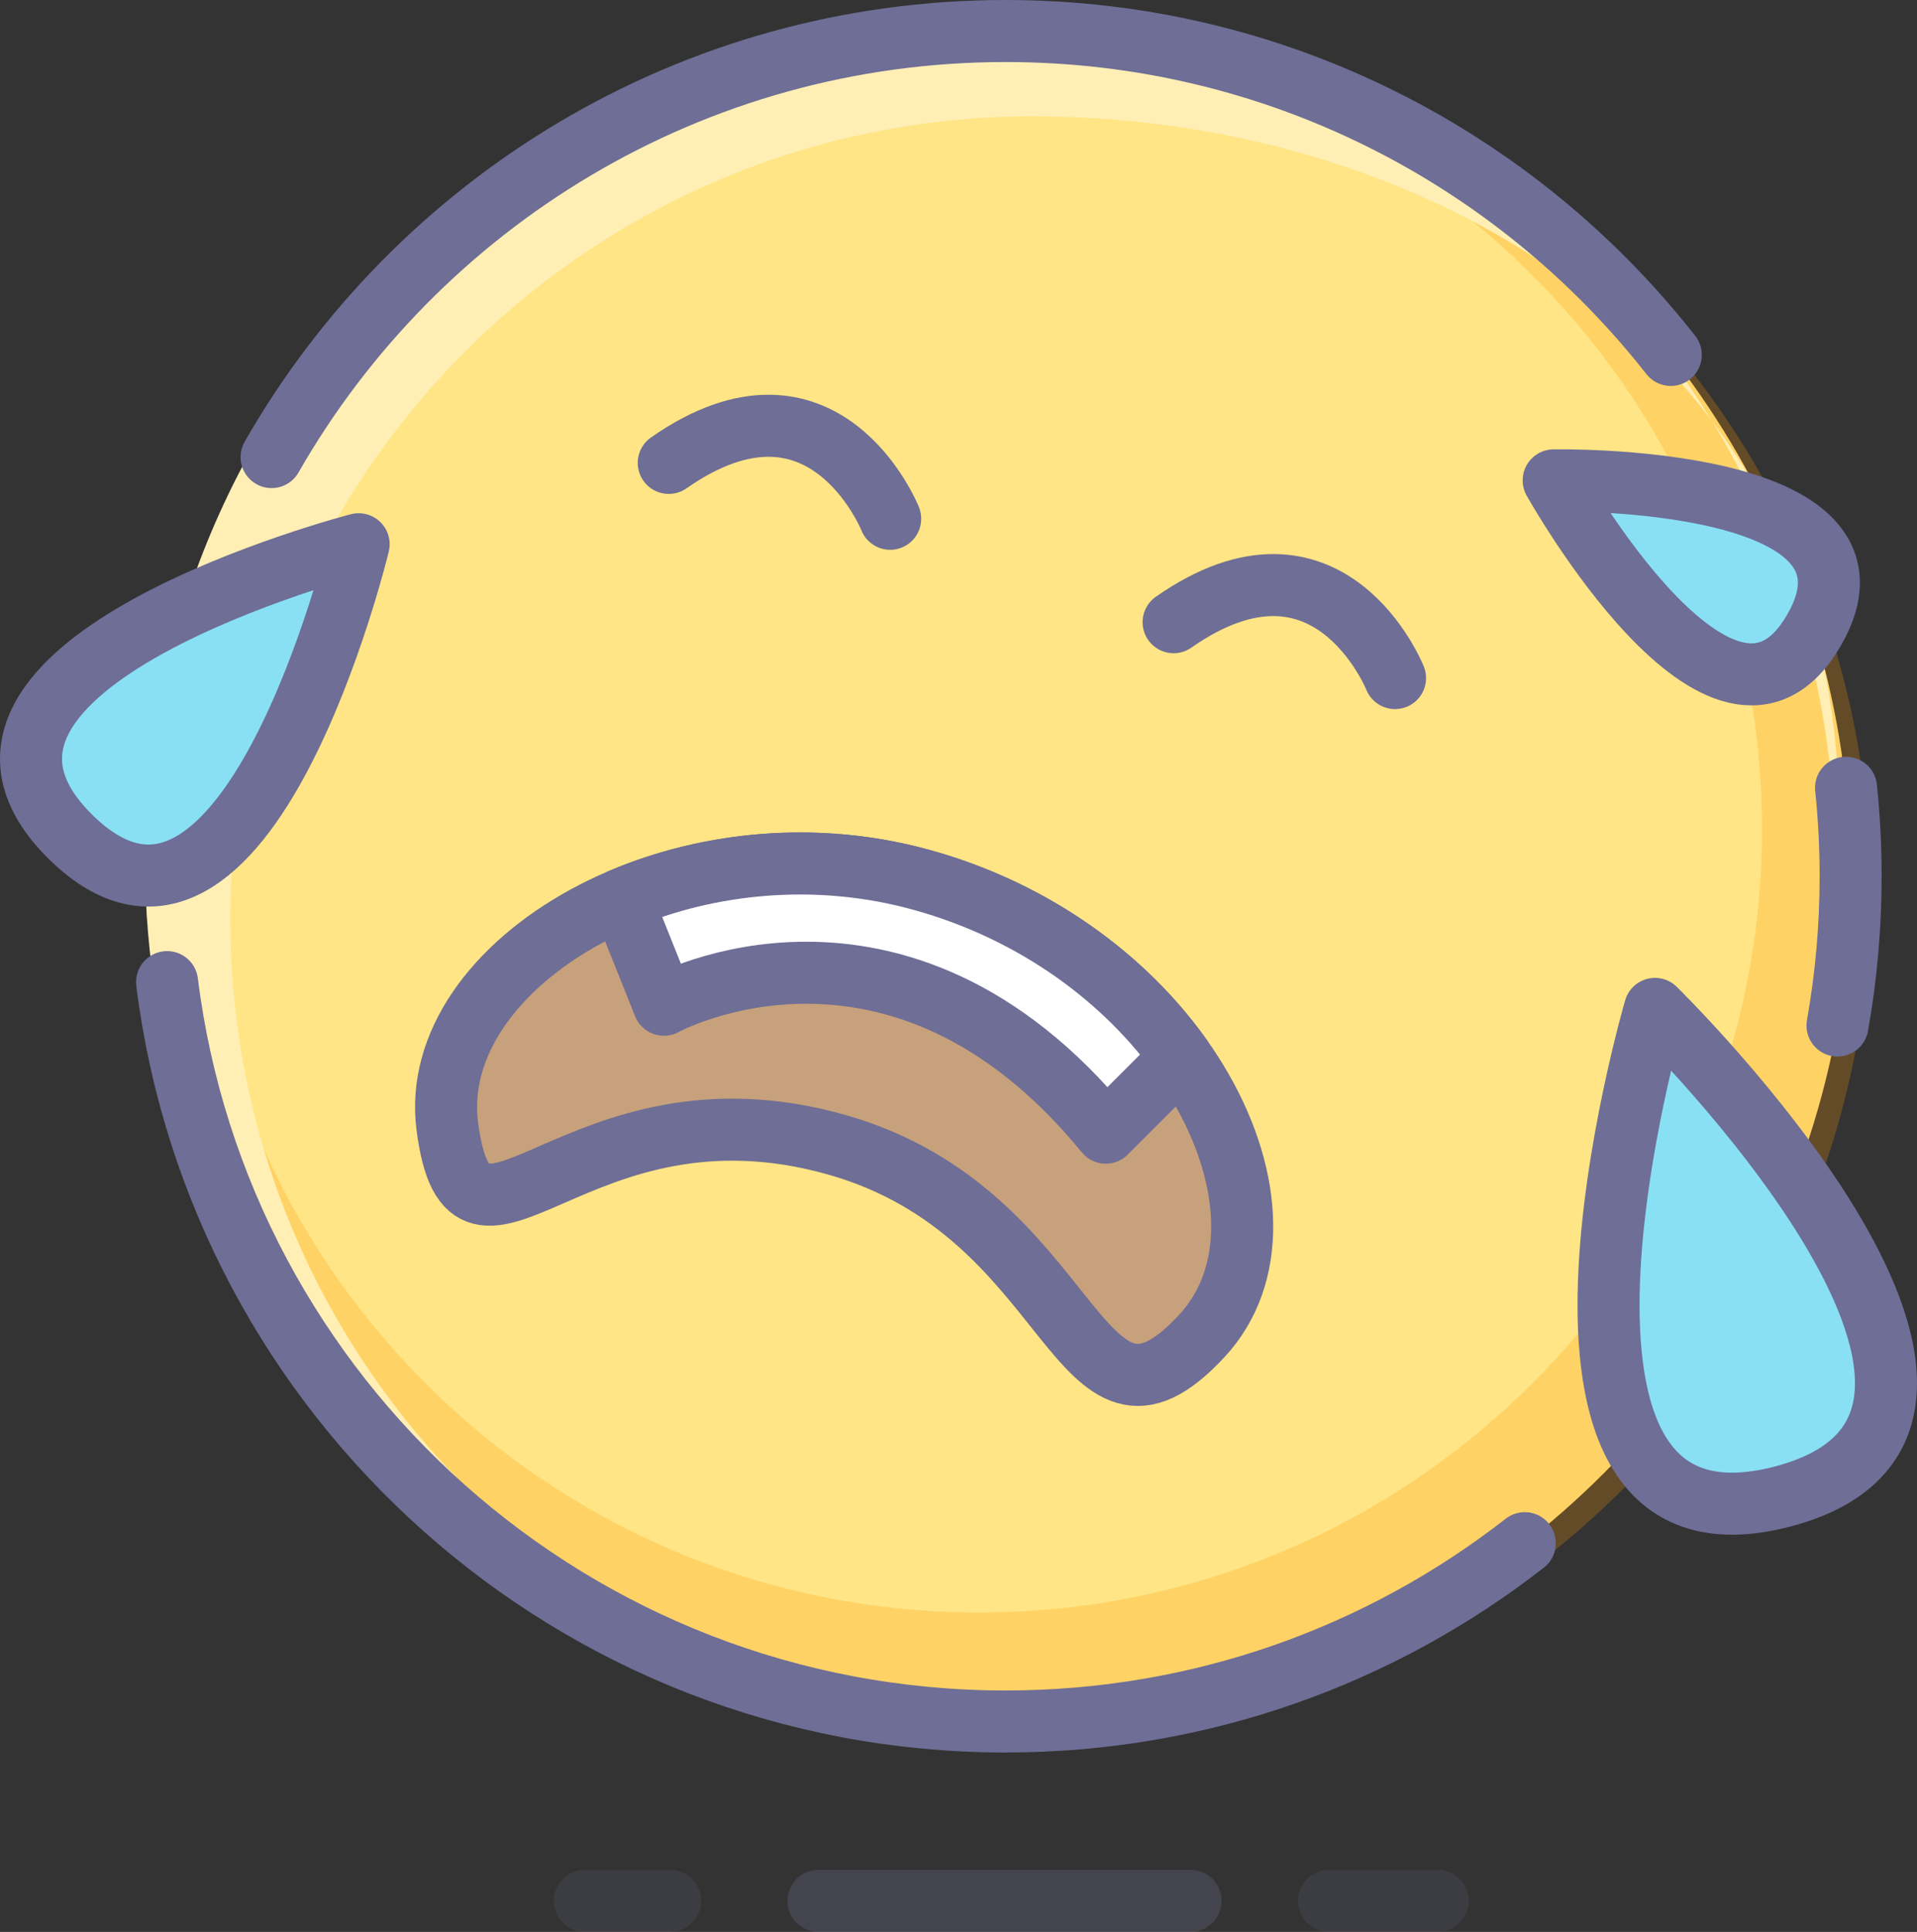
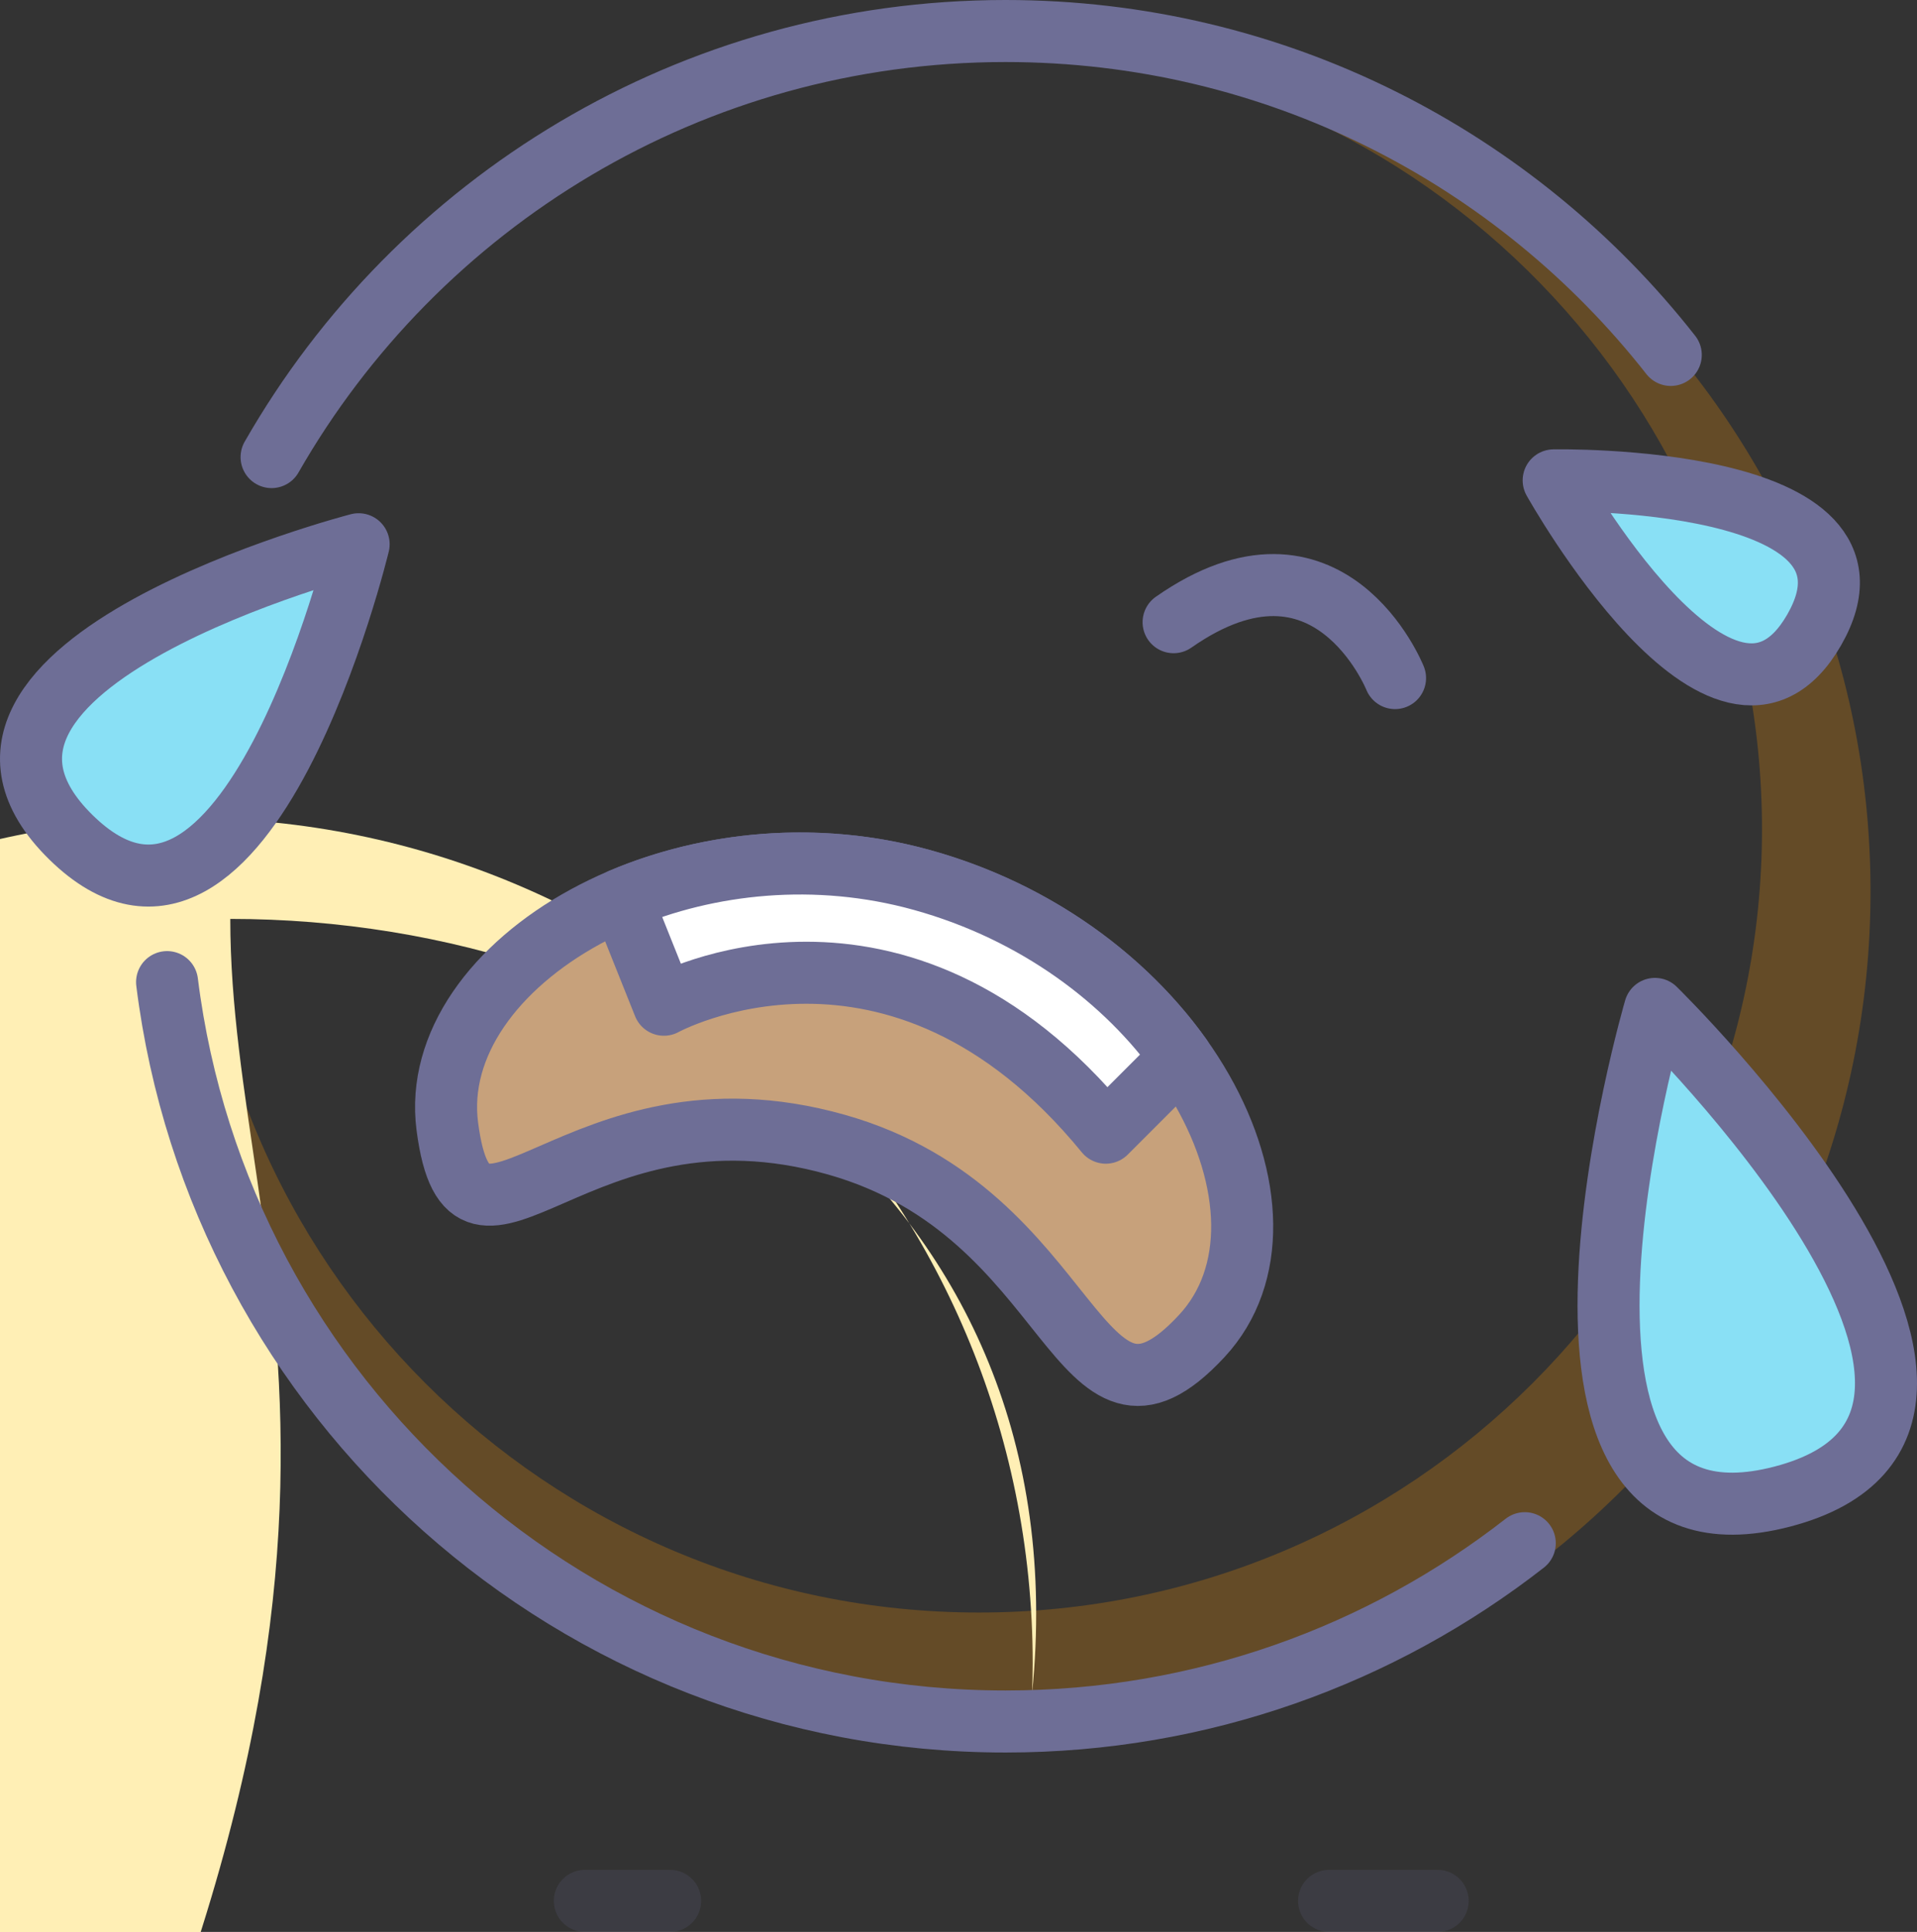
<svg xmlns="http://www.w3.org/2000/svg" enable-background="new 0 0 247.266 249.135" height="249.135" id="Layer_1" overflow="visible" version="1.1" viewBox="0 0 247.266 249.135" width="247.266" xml:space="preserve">
  <rect x="0" y="0" width="247.266" height="249.135" fill="#333333" stroke="none" />
-   <circle cx="129.704" cy="113" fill="#FFE585" r="109" />
  <path d="M132.272,5.947c-1.025,0-2.049,0.017-3.067,0.045  c54.425,1.551,98.067,46.155,98.067,100.955c0,55.781-45.219,101-101,101c-55.78,0-101-45.219-101-101  c0-8.786,1.124-17.309,3.232-25.436c-3.394,10.536-5.232,21.771-5.232,33.436c0,60.199,48.802,109,109,109  c60.199,0,109-48.801,109-109S192.471,5.947,132.272,5.947z" enable-background="new    " fill="#FF9900" opacity="0.24" />
-   <line enable-background="new    " fill="none" opacity="0.29" stroke="#6E6E96" stroke-linecap="round" stroke-linejoin="round" stroke-width="8" x1="105.57" x2="153.57" y1="245.135" y2="245.135" />
  <line enable-background="new    " fill="none" opacity="0.17" stroke="#6E6E96" stroke-linecap="round" stroke-linejoin="round" stroke-width="8" x1="171.436" x2="185.436" y1="245.135" y2="245.135" />
  <line enable-background="new    " fill="none" opacity="0.17" stroke="#6E6E96" stroke-linecap="round" stroke-linejoin="round" stroke-width="8" x1="86.436" x2="75.436" y1="245.135" y2="245.135" />
-   <path d="M29.704,118.5c0-57.162,46.338-103.5,103.5-103.5c55.922,0,109.845,35.984,103.427,99.797  c0.044-1.261,0.073-2.525,0.073-3.797c0-60.198-48.802-109-109-109c-60.199,0-109,48.802-109,109  c0,50.111,33.817,92.318,79.876,105.06C58.447,201.814,29.704,163.518,29.704,118.5z" fill="#FFEFB5" />
+   <path d="M29.704,118.5c55.922,0,109.845,35.984,103.427,99.797  c0.044-1.261,0.073-2.525,0.073-3.797c0-60.198-48.802-109-109-109c-60.199,0-109,48.802-109,109  c0,50.111,33.817,92.318,79.876,105.06C58.447,201.814,29.704,163.518,29.704,118.5z" fill="#FFEFB5" />
  <path d="M196.674,199.005  C178.196,213.415,154.953,222,129.704,222c-55.576,0-101.438-41.593-108.154-95.35" fill="none" stroke="#6E6E96" stroke-linecap="round" stroke-width="8" />
-   <path d="M238.115,101.591c0.39,3.75,0.59,7.556,0.59,11.409  c0,6.567-0.581,12.999-1.694,19.246" fill="none" stroke="#6E6E96" stroke-linecap="round" stroke-width="8" />
  <path d="M35.031,58.944C53.813,26.119,89.175,4,129.704,4  c34.832,0,65.848,16.338,85.802,41.77" fill="none" stroke="#6E6E96" stroke-linecap="round" stroke-width="8" />
  <path d="M46.259,70.184  c0,0-59.793,15.493-37.13,37.771C31.791,130.232,46.259,70.184,46.259,70.184z" fill="#89E0F5" stroke="#6E6E96" stroke-linecap="round" stroke-linejoin="round" stroke-width="8" />
  <path d="M213.468,130.105  c0,0,54.169,53.026,16.436,62.888C192.171,202.854,213.468,130.105,213.468,130.105z" fill="#89E0F5" stroke="#6E6E96" stroke-linecap="round" stroke-linejoin="round" stroke-width="8" />
  <path d="M155.014,172.286  c-16.289,17.543-15.829-15.817-47.115-24.67c-33.766-9.555-47.22,20.533-50.201-2.363c-2.745-21.084,29.923-40.467,61.237-31.769  C152.658,122.852,169.481,156.705,155.014,172.286z" fill="#C7A17B" stroke="#6E6E96" stroke-linecap="round" stroke-linejoin="round" stroke-width="8" />
  <path d="M179.941,87.443  c0,0-8.497-21.223-28.563-7.206" fill="none" stroke="#6E6E96" stroke-linecap="round" stroke-linejoin="round" stroke-width="8" />
-   <path d="M114.822,66.9  c0,0-8.496-21.223-28.563-7.206" fill="none" stroke="#6E6E96" stroke-linecap="round" stroke-linejoin="round" stroke-width="8" />
  <path d="M85.633,129.567  c0,0,30-16.5,57,16.5l9.717-9.717c-7.074-9.928-18.615-18.755-33.414-22.866c-13.679-3.799-27.614-2.24-38.745,2.478L85.633,129.567  z" fill="#FFFFFF" stroke="#6E6E96" stroke-linecap="round" stroke-linejoin="round" stroke-width="8" />
  <path d="M200.402,61.948  c0,0,22.035,39.441,33.602,19.28C245.571,61.068,200.402,61.948,200.402,61.948z" fill="#89E0F5" stroke="#6E6E96" stroke-linecap="round" stroke-linejoin="round" stroke-width="8" />
</svg>